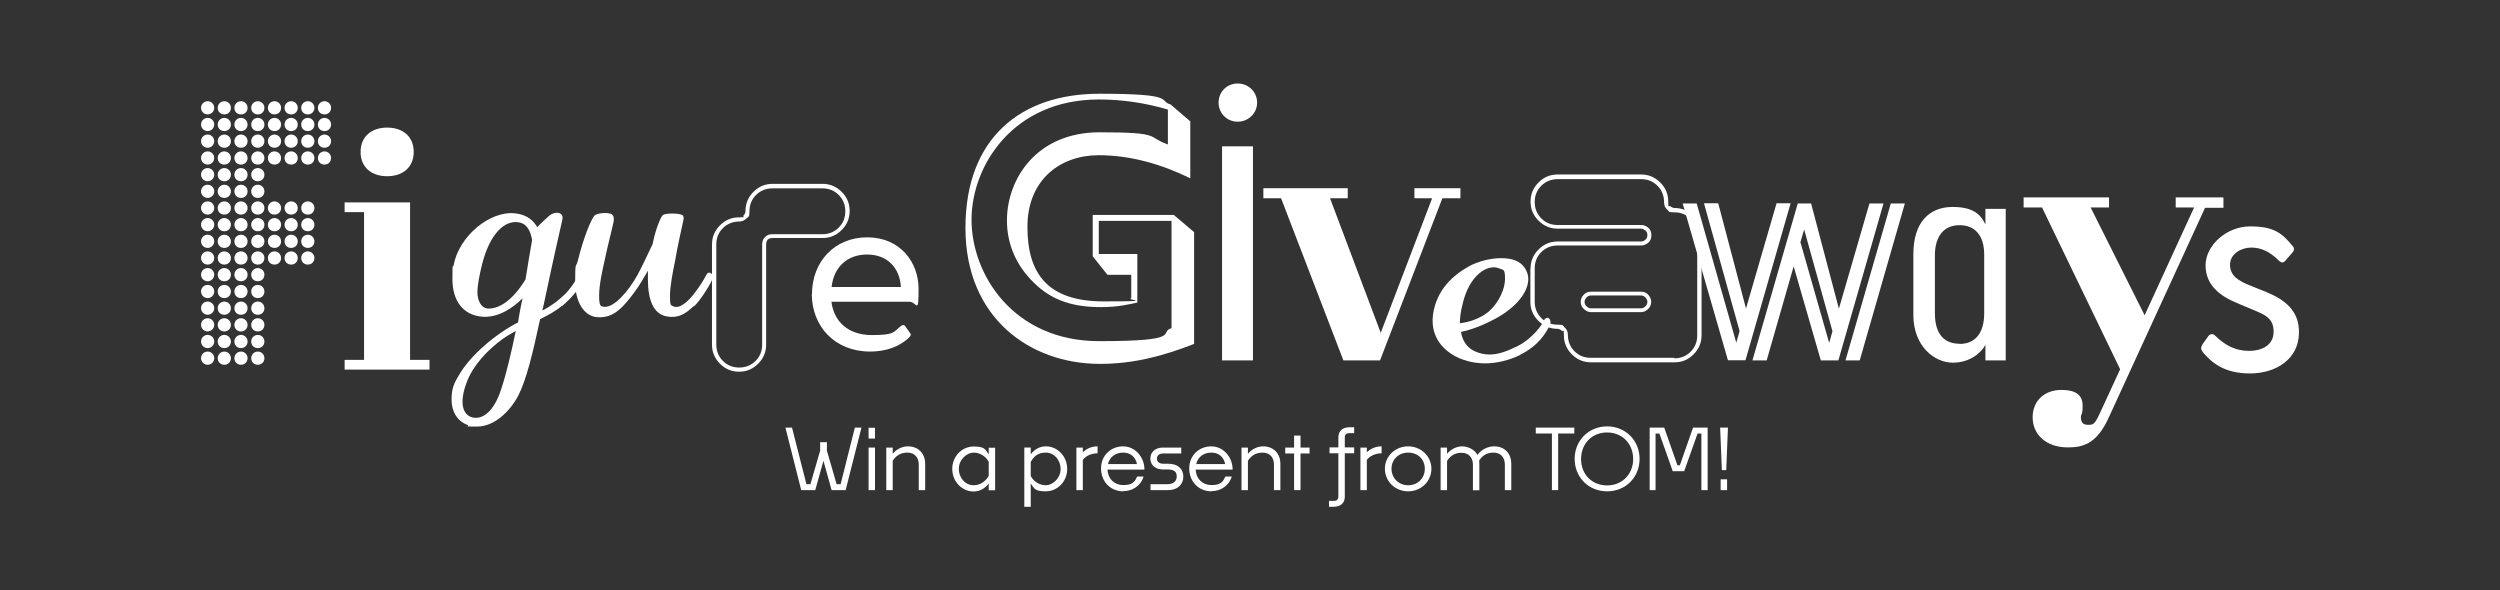
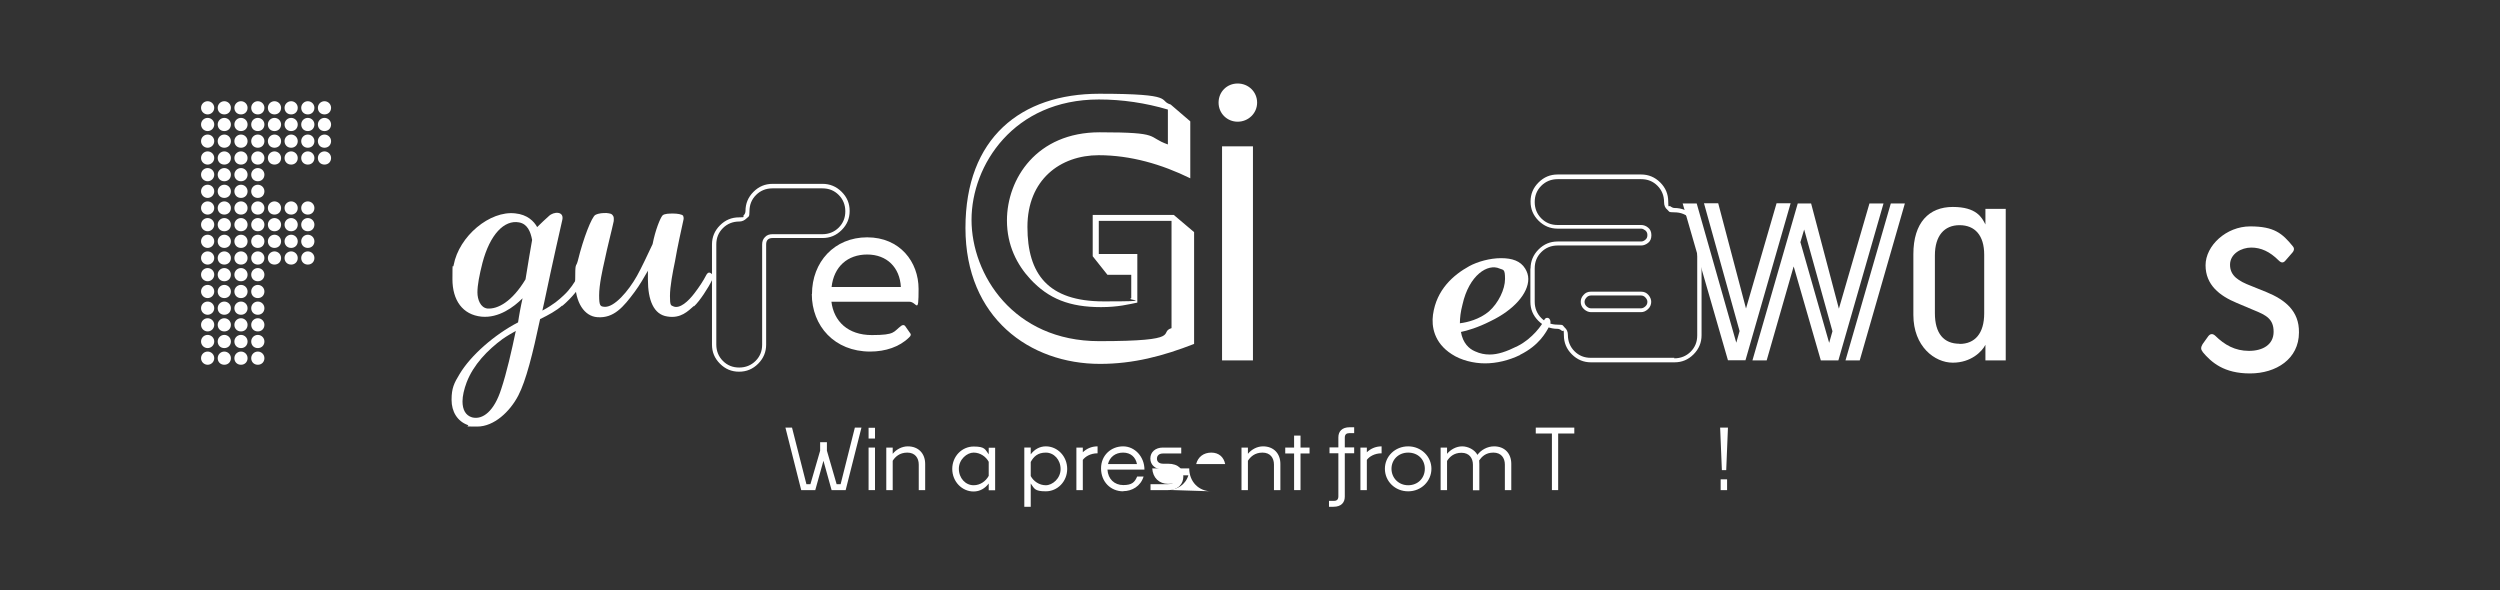
<svg xmlns="http://www.w3.org/2000/svg" id="_レイヤー_1" version="1.1" viewBox="0 0 1440 340">
  <rect x="0" y="0" width="1440" height="340" fill="#333333" stroke="none" />
  <defs>
    <style>
      .st0 {
        fill: #fff;
      }
    </style>
  </defs>
  <g>
    <path class="st0" d="M115.8,62.1c0-2.1,1.7-3.8,3.8-3.8s3.8,1.7,3.8,3.8-1.7,3.8-3.8,3.8-3.8-1.7-3.8-3.8ZM115.8,71.7c0-2.1,1.7-3.8,3.8-3.8s3.8,1.7,3.8,3.8-1.7,3.8-3.8,3.8-3.8-1.7-3.8-3.8ZM115.8,81.3c0-2.1,1.7-3.8,3.8-3.8s3.8,1.7,3.8,3.8-1.7,3.8-3.8,3.8-3.8-1.7-3.8-3.8ZM115.8,91c0-2.1,1.7-3.8,3.8-3.8s3.8,1.7,3.8,3.8-1.7,3.8-3.8,3.8-3.8-1.7-3.8-3.8ZM115.8,100.6c0-2.1,1.7-3.8,3.8-3.8s3.8,1.7,3.8,3.8-1.7,3.8-3.8,3.8-3.8-1.7-3.8-3.8ZM115.8,110.2c0-2.1,1.7-3.8,3.8-3.8s3.8,1.7,3.8,3.8-1.7,3.8-3.8,3.8-3.8-1.7-3.8-3.8ZM115.8,119.8c0-2.1,1.7-3.8,3.8-3.8s3.8,1.7,3.8,3.8-1.7,3.8-3.8,3.8-3.8-1.7-3.8-3.8ZM115.8,129.4c0-2.1,1.7-3.8,3.8-3.8s3.8,1.7,3.8,3.8-1.7,3.8-3.8,3.8-3.8-1.7-3.8-3.8ZM115.8,139c0-2.1,1.7-3.8,3.8-3.8s3.8,1.7,3.8,3.8-1.7,3.8-3.8,3.8-3.8-1.7-3.8-3.8ZM115.8,148.6c0-2.1,1.7-3.8,3.8-3.8s3.8,1.7,3.8,3.8-1.7,3.8-3.8,3.8-3.8-1.7-3.8-3.8ZM115.8,158.2c0-2.1,1.7-3.8,3.8-3.8s3.8,1.7,3.8,3.8-1.7,3.8-3.8,3.8-3.8-1.7-3.8-3.8ZM115.8,167.9c0-2.1,1.7-3.8,3.8-3.8s3.8,1.7,3.8,3.8-1.7,3.8-3.8,3.8-3.8-1.7-3.8-3.8ZM115.8,177.5c0-2.1,1.7-3.8,3.8-3.8s3.8,1.7,3.8,3.8-1.7,3.8-3.8,3.8-3.8-1.7-3.8-3.8ZM115.8,187.1c0-2.1,1.7-3.8,3.8-3.8s3.8,1.7,3.8,3.8-1.7,3.8-3.8,3.8-3.8-1.7-3.8-3.8ZM115.8,196.7c0-2.1,1.7-3.8,3.8-3.8s3.8,1.7,3.8,3.8-1.7,3.8-3.8,3.8-3.8-1.7-3.8-3.8ZM115.8,206.3c0-2.1,1.7-3.8,3.8-3.8s3.8,1.7,3.8,3.8-1.7,3.8-3.8,3.8-3.8-1.7-3.8-3.8ZM125.4,62.1c0-2.1,1.7-3.8,3.8-3.8s3.8,1.7,3.8,3.8-1.5,3.8-3.8,3.8-3.8-1.7-3.8-3.8ZM125.4,71.7c0-2.1,1.7-3.8,3.8-3.8s3.8,1.7,3.8,3.8-1.5,3.8-3.8,3.8-3.8-1.7-3.8-3.8ZM125.4,81.3c0-2.1,1.7-3.8,3.8-3.8s3.8,1.7,3.8,3.8-1.5,3.8-3.8,3.8-3.8-1.7-3.8-3.8ZM125.4,91c0-2.1,1.7-3.8,3.8-3.8s3.8,1.7,3.8,3.8-1.5,3.8-3.8,3.8-3.8-1.7-3.8-3.8ZM125.4,100.6c0-2.1,1.7-3.8,3.8-3.8s3.8,1.7,3.8,3.8-1.5,3.8-3.8,3.8-3.8-1.7-3.8-3.8ZM125.4,110.2c0-2.1,1.7-3.8,3.8-3.8s3.8,1.7,3.8,3.8-1.5,3.8-3.8,3.8-3.8-1.7-3.8-3.8ZM125.4,119.8c0-2.1,1.7-3.8,3.8-3.8s3.8,1.7,3.8,3.8-1.5,3.8-3.8,3.8-3.8-1.7-3.8-3.8ZM125.4,129.4c0-2.1,1.7-3.8,3.8-3.8s3.8,1.7,3.8,3.8-1.5,3.8-3.8,3.8-3.8-1.7-3.8-3.8ZM125.4,139c0-2.1,1.7-3.8,3.8-3.8s3.8,1.7,3.8,3.8-1.5,3.8-3.8,3.8-3.8-1.7-3.8-3.8ZM125.4,148.6c0-2.1,1.7-3.8,3.8-3.8s3.8,1.7,3.8,3.8-1.5,3.8-3.8,3.8-3.8-1.7-3.8-3.8ZM125.4,158.2c0-2.1,1.7-3.8,3.8-3.8s3.8,1.7,3.8,3.8-1.5,3.8-3.8,3.8-3.8-1.7-3.8-3.8ZM125.4,167.9c0-2.1,1.7-3.8,3.8-3.8s3.8,1.7,3.8,3.8-1.5,3.8-3.8,3.8-3.8-1.7-3.8-3.8ZM125.4,177.5c0-2.1,1.7-3.8,3.8-3.8s3.8,1.7,3.8,3.8-1.5,3.8-3.8,3.8-3.8-1.7-3.8-3.8ZM125.4,187.1c0-2.1,1.7-3.8,3.8-3.8s3.8,1.7,3.8,3.8-1.5,3.8-3.8,3.8-3.8-1.7-3.8-3.8ZM125.4,196.7c0-2.1,1.7-3.8,3.8-3.8s3.8,1.7,3.8,3.8-1.5,3.8-3.8,3.8-3.8-1.7-3.8-3.8ZM125.4,206.3c0-2.1,1.7-3.8,3.8-3.8s3.8,1.7,3.8,3.8-1.5,3.8-3.8,3.8-3.8-1.7-3.8-3.8ZM135,62.1c0-2.1,1.7-3.8,3.8-3.8s3.8,1.7,3.8,3.8-1.5,3.8-3.8,3.8-3.8-1.7-3.8-3.8ZM135,71.7c0-2.1,1.7-3.8,3.8-3.8s3.8,1.7,3.8,3.8-1.5,3.8-3.8,3.8-3.8-1.7-3.8-3.8ZM135,81.3c0-2.1,1.7-3.8,3.8-3.8s3.8,1.7,3.8,3.8-1.5,3.8-3.8,3.8-3.8-1.7-3.8-3.8ZM135,91c0-2.1,1.7-3.8,3.8-3.8s3.8,1.7,3.8,3.8-1.5,3.8-3.8,3.8-3.8-1.7-3.8-3.8ZM135,100.6c0-2.1,1.7-3.8,3.8-3.8s3.8,1.7,3.8,3.8-1.5,3.8-3.8,3.8-3.8-1.7-3.8-3.8ZM135,110.2c0-2.1,1.7-3.8,3.8-3.8s3.8,1.7,3.8,3.8-1.5,3.8-3.8,3.8-3.8-1.7-3.8-3.8ZM135,119.8c0-2.1,1.7-3.8,3.8-3.8s3.8,1.7,3.8,3.8-1.5,3.8-3.8,3.8-3.8-1.7-3.8-3.8ZM135,129.4c0-2.1,1.7-3.8,3.8-3.8s3.8,1.7,3.8,3.8-1.5,3.8-3.8,3.8-3.8-1.7-3.8-3.8ZM135,139c0-2.1,1.7-3.8,3.8-3.8s3.8,1.7,3.8,3.8-1.5,3.8-3.8,3.8-3.8-1.7-3.8-3.8ZM135,148.6c0-2.1,1.7-3.8,3.8-3.8s3.8,1.7,3.8,3.8-1.5,3.8-3.8,3.8-3.8-1.7-3.8-3.8ZM135,158.2c0-2.1,1.7-3.8,3.8-3.8s3.8,1.7,3.8,3.8-1.5,3.8-3.8,3.8-3.8-1.7-3.8-3.8ZM135,167.9c0-2.1,1.7-3.8,3.8-3.8s3.8,1.7,3.8,3.8-1.5,3.8-3.8,3.8-3.8-1.7-3.8-3.8ZM135,177.5c0-2.1,1.7-3.8,3.8-3.8s3.8,1.7,3.8,3.8-1.5,3.8-3.8,3.8-3.8-1.7-3.8-3.8ZM135,187.1c0-2.1,1.7-3.8,3.8-3.8s3.8,1.7,3.8,3.8-1.5,3.8-3.8,3.8-3.8-1.7-3.8-3.8ZM135,196.7c0-2.1,1.7-3.8,3.8-3.8s3.8,1.7,3.8,3.8-1.5,3.8-3.8,3.8-3.8-1.7-3.8-3.8ZM135,206.3c0-2.1,1.7-3.8,3.8-3.8s3.8,1.7,3.8,3.8-1.5,3.8-3.8,3.8-3.8-1.7-3.8-3.8ZM144.7,62.1c0-2.1,1.7-3.8,3.8-3.8s3.8,1.7,3.8,3.8-1.5,3.8-3.8,3.8-3.8-1.7-3.8-3.8ZM144.7,71.7c0-2.1,1.7-3.8,3.8-3.8s3.8,1.7,3.8,3.8-1.5,3.8-3.8,3.8-3.8-1.7-3.8-3.8ZM144.7,81.3c0-2.1,1.7-3.8,3.8-3.8s3.8,1.7,3.8,3.8-1.5,3.8-3.8,3.8-3.8-1.7-3.8-3.8ZM144.7,91c0-2.1,1.7-3.8,3.8-3.8s3.8,1.7,3.8,3.8-1.5,3.8-3.8,3.8-3.8-1.7-3.8-3.8ZM144.7,100.6c0-2.1,1.7-3.8,3.8-3.8s3.8,1.7,3.8,3.8-1.5,3.8-3.8,3.8-3.8-1.7-3.8-3.8ZM144.7,110.2c0-2.1,1.7-3.8,3.8-3.8s3.8,1.7,3.8,3.8-1.5,3.8-3.8,3.8-3.8-1.7-3.8-3.8ZM144.7,119.8c0-2.1,1.7-3.8,3.8-3.8s3.8,1.7,3.8,3.8-1.5,3.8-3.8,3.8-3.8-1.7-3.8-3.8ZM144.7,129.4c0-2.1,1.7-3.8,3.8-3.8s3.8,1.7,3.8,3.8-1.5,3.8-3.8,3.8-3.8-1.7-3.8-3.8ZM144.7,139c0-2.1,1.7-3.8,3.8-3.8s3.8,1.7,3.8,3.8-1.5,3.8-3.8,3.8-3.8-1.7-3.8-3.8ZM144.7,148.6c0-2.1,1.7-3.8,3.8-3.8s3.8,1.7,3.8,3.8-1.5,3.8-3.8,3.8-3.8-1.7-3.8-3.8ZM144.7,158.2c0-2.1,1.7-3.8,3.8-3.8s3.8,1.7,3.8,3.8-1.5,3.8-3.8,3.8-3.8-1.7-3.8-3.8ZM144.7,167.9c0-2.1,1.7-3.8,3.8-3.8s3.8,1.7,3.8,3.8-1.5,3.8-3.8,3.8-3.8-1.7-3.8-3.8ZM144.7,177.5c0-2.1,1.7-3.8,3.8-3.8s3.8,1.7,3.8,3.8-1.5,3.8-3.8,3.8-3.8-1.7-3.8-3.8ZM144.7,187.1c0-2.1,1.7-3.8,3.8-3.8s3.8,1.7,3.8,3.8-1.5,3.8-3.8,3.8-3.8-1.7-3.8-3.8ZM144.7,196.7c0-2.1,1.7-3.8,3.8-3.8s3.8,1.7,3.8,3.8-1.5,3.8-3.8,3.8-3.8-1.7-3.8-3.8ZM144.7,206.3c0-2.1,1.7-3.8,3.8-3.8s3.8,1.7,3.8,3.8-1.5,3.8-3.8,3.8-3.8-1.7-3.8-3.8ZM154.3,62.1c0-2.1,1.7-3.8,3.8-3.8s3.8,1.7,3.8,3.8-1.5,3.8-3.8,3.8-3.8-1.7-3.8-3.8ZM154.3,71.7c0-2.1,1.7-3.8,3.8-3.8s3.8,1.7,3.8,3.8-1.5,3.8-3.8,3.8-3.8-1.7-3.8-3.8ZM154.3,81.3c0-2.1,1.7-3.8,3.8-3.8s3.8,1.7,3.8,3.8-1.5,3.8-3.8,3.8-3.8-1.7-3.8-3.8ZM154.3,91c0-2.1,1.7-3.8,3.8-3.8s3.8,1.7,3.8,3.8-1.5,3.8-3.8,3.8-3.8-1.7-3.8-3.8ZM154.3,119.8c0-2.1,1.7-3.8,3.8-3.8s3.8,1.7,3.8,3.8-1.5,3.8-3.8,3.8-3.8-1.7-3.8-3.8ZM154.3,129.4c0-2.1,1.7-3.8,3.8-3.8s3.8,1.7,3.8,3.8-1.5,3.8-3.8,3.8-3.8-1.7-3.8-3.8ZM154.3,139c0-2.1,1.7-3.8,3.8-3.8s3.8,1.7,3.8,3.8-1.5,3.8-3.8,3.8-3.8-1.7-3.8-3.8ZM154.3,148.6c0-2.1,1.7-3.8,3.8-3.8s3.8,1.7,3.8,3.8-1.5,3.8-3.8,3.8-3.8-1.7-3.8-3.8ZM163.9,62.1c0-2.1,1.7-3.8,3.8-3.8s3.8,1.7,3.8,3.8-1.5,3.8-3.8,3.8-3.8-1.7-3.8-3.8ZM163.9,71.7c0-2.1,1.7-3.8,3.8-3.8s3.8,1.7,3.8,3.8-1.5,3.8-3.8,3.8-3.8-1.7-3.8-3.8ZM163.9,81.3c0-2.1,1.7-3.8,3.8-3.8s3.8,1.7,3.8,3.8-1.5,3.8-3.8,3.8-3.8-1.7-3.8-3.8ZM163.9,91c0-2.1,1.7-3.8,3.8-3.8s3.8,1.7,3.8,3.8-1.5,3.8-3.8,3.8-3.8-1.7-3.8-3.8ZM163.9,119.8c0-2.1,1.7-3.8,3.8-3.8s3.8,1.7,3.8,3.8-1.5,3.8-3.8,3.8-3.8-1.7-3.8-3.8ZM163.9,129.4c0-2.1,1.7-3.8,3.8-3.8s3.8,1.7,3.8,3.8-1.5,3.8-3.8,3.8-3.8-1.7-3.8-3.8ZM163.9,139c0-2.1,1.7-3.8,3.8-3.8s3.8,1.7,3.8,3.8-1.5,3.8-3.8,3.8-3.8-1.7-3.8-3.8ZM163.9,148.6c0-2.1,1.7-3.8,3.8-3.8s3.8,1.7,3.8,3.8-1.5,3.8-3.8,3.8-3.8-1.7-3.8-3.8ZM173.5,62.1c0-2.1,1.7-3.8,3.8-3.8s3.8,1.7,3.8,3.8-1.5,3.8-3.8,3.8-3.8-1.7-3.8-3.8ZM173.5,71.7c0-2.1,1.7-3.8,3.8-3.8s3.8,1.7,3.8,3.8-1.5,3.8-3.8,3.8-3.8-1.7-3.8-3.8ZM173.5,81.3c0-2.1,1.7-3.8,3.8-3.8s3.8,1.7,3.8,3.8-1.5,3.8-3.8,3.8-3.8-1.7-3.8-3.8ZM173.5,91c0-2.1,1.7-3.8,3.8-3.8s3.8,1.7,3.8,3.8-1.5,3.8-3.8,3.8-3.8-1.7-3.8-3.8ZM173.5,119.8c0-2.1,1.7-3.8,3.8-3.8s3.8,1.7,3.8,3.8-1.5,3.8-3.8,3.8-3.8-1.7-3.8-3.8ZM173.5,129.4c0-2.1,1.7-3.8,3.8-3.8s3.8,1.7,3.8,3.8-1.5,3.8-3.8,3.8-3.8-1.7-3.8-3.8ZM173.5,139c0-2.1,1.7-3.8,3.8-3.8s3.8,1.7,3.8,3.8-1.5,3.8-3.8,3.8-3.8-1.7-3.8-3.8ZM173.5,148.6c0-2.1,1.7-3.8,3.8-3.8s3.8,1.7,3.8,3.8-1.5,3.8-3.8,3.8-3.8-1.7-3.8-3.8ZM183.1,62.1c0-2.1,1.7-3.8,3.8-3.8s3.8,1.7,3.8,3.8-1.5,3.8-3.8,3.8-3.8-1.7-3.8-3.8ZM183.1,71.7c0-2.1,1.7-3.8,3.8-3.8s3.8,1.7,3.8,3.8-1.5,3.8-3.8,3.8-3.8-1.7-3.8-3.8ZM183.1,81.3c0-2.1,1.7-3.8,3.8-3.8s3.8,1.7,3.8,3.8-1.5,3.8-3.8,3.8-3.8-1.7-3.8-3.8ZM183.1,91c0-2.1,1.7-3.8,3.8-3.8s3.8,1.7,3.8,3.8-1.5,3.8-3.8,3.8-3.8-1.7-3.8-3.8Z" />
-     <path class="st0" d="M198.5,207.3h11.2v-85.1h-11.2v-5.6h37.7v90.7h11.2v5.6h-48.9v-5.6ZM207.7,87.5c0-8.8,6.2-14,15.3-14s15.3,5.2,15.3,14-6.2,14-15.3,14-15.3-5.2-15.3-14Z" />
    <path class="st0" d="M323.7,176.1c-3.3,2.9-7.7,5.3-12.6,7.7-4.2,19.8-8.1,35.5-12.6,44.1-4.8,9.2-13.9,17.8-23.6,17.8s-3.7-.2-5.5-.9c-6-2.2-9.3-7.7-9.3-14.5s1.5-9.7,4.6-14.8c6.4-10.8,20.3-22.9,33.7-29.8.4-2.4.7-4.6,1.1-6.6.5-2.4.9-4.9,1.5-7.3-5.1,5.1-13.7,11.5-23.6,10.6-11-1.1-16.8-9.5-16.8-21.6s.2-5.3.7-8.1c3.1-16.7,20.9-31.5,35.5-29.8,7,.7,10.8,4.6,12.6,7.9,2.2-2.2,5.1-4.9,6.8-6.4,2.7-2.6,8.8-2.9,7.7,2.2-1.1,4.9-5.3,23.1-10.4,47.4-.4,1.6-.7,3.3-1.1,4.9,6.8-3.7,9.5-6.2,12.3-8.8,3.8-3.5,6.2-7.5,7.7-10.1,1.3-2.6,5.1-1.6,3.3,2.2-2,3.8-6,9-11.7,13.9ZM289.7,195.1c-9,6.6-17,15-20.9,25.1-1.5,4-2.4,7.9-2.4,11,0,4.8,1.8,8.1,5.5,9.2,6.2,1.6,12.8-3.7,16.8-16.3,3.1-9.3,6-22,8.4-33.5-2.6,1.5-5.1,2.9-7.5,4.6ZM299,128.1c-8.6-1.6-16.8,7-21.1,23.3-1.8,7.1-2.9,12.8-2.9,17s1.8,8.8,5.7,9.3c6,.5,14.3-4,22-16.8,1.6-9.7,2.9-17.9,3.8-22.7-.9-4.8-2.7-9.2-7.5-10.1Z" />
    <path class="st0" d="M399.6,176.3c-3.3,2.9-7.5,7.3-15.2,6-7.9-1.1-11.2-9.5-11.2-21.2s0-3.5.2-5.5c-2.2,3.8-4.9,8.6-7.9,12.6-6.4,8.6-11.9,15.2-21.4,14.5-7.5-.5-12.8-8.4-12.8-20.5s.4-7.7,1.5-11.9c3.3-13.5,8.1-25.4,10.1-26.5,2.2-1.1,4.4-1.1,6.4-1.1,1.5.2,3.1.2,3.8,1.6.5.5.5,1.6.4,3.1-.9,4.4-3.7,15-5.3,22.9-1.1,4.8-3.1,13.7-3.1,19.8s.7,6.4,2.9,6.6c5.7.7,14.1-9.2,18.9-17.8,2.7-4.8,6.2-12.4,9-18.3,1.6-8.2,4.4-15,5.7-16.5,1.1-1.1,4-1.1,6.2-1.1s5.1.4,5.7,1.3c.2.5.4,1.3.2,2.2-1.1,5.1-3.5,15.7-4.9,24-1.3,6.2-2.9,14.5-2.9,20s.5,5.3,1.8,5.9c3.8,1.8,8.8-2.9,12.3-7.5,2.7-3.5,5.3-7.5,6.6-10.1s2.4-1.8,3.3-1.1c.7.5,1.1,1.8.2,3.7-2,4.2-7.1,12.1-10.3,15Z" />
    <path class="st0" d="M410.1,140.8c0-4.2,1.5-7.9,4.6-11,3.1-3.1,6.7-4.6,11-4.6s1.9-.4,2.6-1.1c.7-.7,1.1-1.6,1.1-2.6,0-4.2,1.5-7.9,4.6-11,3.1-3.1,6.7-4.6,11-4.6h28.8c4.2,0,7.9,1.5,11,4.6,3.1,3.1,4.6,6.7,4.6,11s-1.5,7.9-4.6,11c-3.1,3.1-6.7,4.6-11,4.6h-28.8c-2.4,0-3.7,1.2-3.7,3.7v57.7c0,4.2-1.5,7.9-4.6,11-3.1,3.1-6.7,4.6-11,4.6s-7.9-1.5-11-4.6c-3.1-3.1-4.6-6.7-4.6-11v-57.7ZM439,140.8c0-1.7.5-3.1,1.6-4.2,1.1-1.2,2.5-1.7,4.3-1.7h28.8c3.7,0,6.9-1.3,9.4-3.8,2.6-2.6,3.8-5.7,3.8-9.4s-1.3-6.9-3.8-9.4c-2.6-2.6-5.7-3.8-9.4-3.8h-28.8c-3.7,0-6.9,1.3-9.4,3.8-2.6,2.6-3.8,5.7-3.8,9.4s-.6,2.9-1.7,4.1c-1.2,1.2-2.6,1.8-4.2,1.8-3.7,0-6.9,1.3-9.4,3.8-2.6,2.6-3.8,5.7-3.8,9.4v57.7c0,3.7,1.3,6.9,3.8,9.4,2.6,2.6,5.7,3.8,9.4,3.8s6.9-1.3,9.4-3.8c2.6-2.6,3.8-5.7,3.8-9.4v-57.7Z" />
    <path class="st0" d="M467.7,169.4c0-18.5,12.9-32.7,31.8-32.7s29.6,14.2,29.6,29.7-1,7.4-5.3,7.4h-44.9c1.4,11.3,9.5,19.2,23.3,19.2s12.2-1.9,17-5.4c.8-.5,1.5-.5,2.1.1l2.8,4c.9,1,.5,1.8-.5,2.7-5.5,5.4-13.6,8.1-22.4,8.1-20.5,0-33.6-14.7-33.6-33.2ZM518.9,165.3c-.6-11.3-8.1-18.7-19.4-18.7s-19.2,7-20.5,18.7h39.9Z" />
    <path class="st0" d="M632.9,89.4c-22.2,0-41.1,14.1-41.1,41.3s11.9,42.9,43.9,42.9,11.9-.8,15.9-1.8v-13.5h-13.7l-8.5-10.7v-23.8h46.7l11.7,9.9v64.4c-17.9,7-35,11.5-54.2,11.5-40.3,0-77.5-26.4-77.5-78.3s32-77.3,77.1-77.3,33.6,4,41.1,6.2l11.3,9.7v32.8c-16.5-8.1-34.4-13.3-52.8-13.3ZM632.9,57.3c-49.1,0-73.3,37.9-73.3,69.3s24,69.9,73.5,69.9,33.8-5,41.7-7.5v-61.8h-41.9v19.1h22.2v28c-5,1-11.1,2.6-20.9,2.6-18.1,0-30.2-4.8-40.7-16.1-7.7-8.3-13.5-19.5-13.5-33.8,0-24,17.1-50.8,53.4-50.8s26.8,2.6,39.3,7v-20.1c-12.9-3.8-26.2-5.8-39.7-5.8Z" />
    <path class="st0" d="M712.9,48.1c6.2,0,11.2,4.8,11.2,11s-5.1,11-11.2,11-11-4.8-11-11,4.8-11,11-11ZM703.9,84.3h17.8v123.3h-17.8v-123.3Z" />
-     <path class="st0" d="M841.2,108.4v5.8h-10.4l-35.9,93.4h-21.1l-35.9-93.4h-10.2v-5.8h48.6v5.8h-10.2l29.2,77.5,29.6-77.5h-10.2v-5.8h26.5Z" />
    <path class="st0" d="M875.5,204.5c-6.4,3.1-13.5,4.8-20.1,4.8s-13.9-1.8-19.2-5.3c-10.3-6.6-11.7-16.1-10.8-22.7,2-14.5,11.7-22.9,20.9-28,4.8-2.6,11.9-4.6,18.3-4.6s11.2,1.6,13.9,6c1.1,1.8,1.8,3.8,1.8,6,0,8.2-8.2,17.8-21.8,24.3-7.3,3.7-13.5,5.5-17,6.2,1.1,6.4,4.6,9.7,8.2,11.2,2.9,1.3,5.5,1.8,8.4,1.8,4.6,0,9.5-1.6,16.1-4.9,8.4-4.2,14.3-12.4,15.4-15.2.7-1.3,2.2-1.3,2.9-.4s.9,2.4,0,4c-2,3.8-5.9,11.2-17,16.7ZM842.4,175.4c-1.1,4.2-1.5,7.7-1.5,10.8,4.2-.5,11.2-2.2,16.7-6.8,5.5-4.8,9.3-12.8,9.3-18.7s-.9-5.1-3.1-6c-6.8-3.1-17.6,3.7-21.4,20.7Z" />
    <path class="st0" d="M881.6,154.7c0-4.2,1.5-7.9,4.6-11s6.7-4.6,11-4.6h48.1c.8,0,1.6-.3,2.4-1,.8-.6,1.2-1.5,1.2-2.7s-.4-2-1.2-2.7c-.8-.6-1.6-1-2.4-1h-48.1c-4.2,0-7.9-1.5-11-4.6s-4.6-6.7-4.6-11,1.5-7.9,4.6-11,6.7-4.6,11-4.6h48.1c4.2,0,7.9,1.5,11,4.6,3.1,3.1,4.6,6.7,4.6,11s.4,2.1,1.2,2.7c.8.6,1.6,1,2.4,1,4.2,0,7.9,1.5,11,4.6,3.1,3.1,4.6,6.7,4.6,11v57.7c0,4.2-1.5,7.9-4.6,11-3.1,3.1-6.7,4.6-11,4.6h-48.1c-4.2,0-7.9-1.5-11-4.6s-4.6-6.7-4.6-11-.4-1.9-1.2-2.6c-.8-.7-1.6-1.1-2.5-1.1-4.2,0-7.9-1.5-11-4.6s-4.6-6.7-4.6-11v-19.2ZM964.4,206.4c3.7,0,6.9-1.3,9.4-3.8,2.6-2.6,3.8-5.7,3.8-9.4v-57.7c0-3.7-1.3-6.9-3.8-9.4-2.6-2.6-5.7-3.8-9.4-3.8s-2.8-.5-4-1.5c-1.3-1-1.9-2.5-1.9-4.4,0-3.7-1.3-6.9-3.8-9.4-2.6-2.6-5.7-3.8-9.4-3.8h-48.1c-3.7,0-6.9,1.3-9.4,3.8-2.6,2.6-3.8,5.7-3.8,9.4s1.3,6.9,3.8,9.4c2.6,2.6,5.7,3.8,9.4,3.8h48.1c1.4,0,2.8.5,4,1.5,1.3,1,1.9,2.5,1.9,4.4s-.6,3.4-1.9,4.4c-1.3,1-2.6,1.5-4,1.5h-48.1c-3.7,0-6.9,1.3-9.4,3.8-2.6,2.6-3.8,5.7-3.8,9.4v19.2c0,3.7,1.3,6.9,3.8,9.4,2.6,2.6,5.7,3.8,9.4,3.8s2.8.5,4,1.6c1.3,1.1,1.9,2.5,1.9,4.3,0,3.7,1.3,6.9,3.8,9.4,2.6,2.6,5.7,3.8,9.4,3.8h48.1ZM945.2,168c1.8,0,3.2.6,4.3,1.9,1.1,1.3,1.6,2.6,1.6,4s-.6,3.1-1.9,4.2c-1.3,1.2-2.6,1.7-4,1.7h-28.8c-1.4,0-2.8-.6-4-1.7-1.3-1.2-1.9-2.6-1.9-4.2s.5-2.8,1.6-4c1.1-1.3,2.5-1.9,4.3-1.9h28.8ZM945.2,177.6c.9,0,1.7-.4,2.5-1.1.8-.7,1.2-1.6,1.2-2.6s-.4-1.7-1.1-2.5c-.7-.8-1.6-1.2-2.6-1.2h-28.8c-1,0-1.9.4-2.6,1.2-.7.8-1.1,1.6-1.1,2.5s.4,1.9,1.2,2.6c.8.7,1.6,1.1,2.5,1.1h28.8Z" />
    <path class="st0" d="M969.1,117.2h8.2l22.8,80.2,1.9-6.7-20.5-73.6h8.2l16,60.6,17.6-60.6h8.1l-26,90.4h-10.1l-26.1-90.4ZM1033.1,153.6l-15.5,54h-8.2l26.1-90.4h7.7l16,60.6,17.6-60.6h8.1l-26,90.4h-10.1l-15.6-54ZM1037.1,139.7l16.5,57.8,1.9-6.7-16.3-58.6-2.2,7.4ZM1071.2,207.6h-8.2l26.1-90.4h8.1l-26,90.4Z" />
    <path class="st0" d="M1102.1,181.3v-34.9c0-18.2,9-27.2,22.7-27.2s16.8,6.1,18.8,10.1v-9h11.7v87.3h-11.7v-9c-2,4-8.4,10.3-18.8,10.3s-22.7-9.3-22.7-27.5ZM1128.7,198.1c8.9,0,14.2-6.1,14.2-17.6v-33.8c0-11.2-5.4-17-14.2-17s-14.2,6.1-14.2,17.4v33.3c0,11.7,5.1,17.6,14.2,17.6Z" />
-     <path class="st0" d="M1280.7,113.9v5.8h-10.6l-55.6,121.1c-6.9,15-14.8,16.9-23.5,16.9-12.5,0-20.2-7.5-20.2-17.3s7.1-15.8,16.5-15.8,12.3,3.7,12.3,9.2-1,4.6-1,6.3c0,2.9,1,4.6,4,4.6s3.8,0,6.7-6.2l11.9-25.8-45-93.2h-10.6v-5.8h49.2v5.8h-10.6l31.1,62.1,28.5-62.1h-10.6v-5.8h27.1Z" />
    <path class="st0" d="M1268.7,202.5c-1.2-1.3-1-2.6,0-4.3l3.3-4.6c1.2-1.5,2.6-1.5,4-.2,5.4,5.3,11.4,8.7,19.4,8.7s14.2-3.6,14.2-11-4.3-9.6-11.5-12.5l-9.7-4.1c-9.9-4.1-18-10.4-18-21.7s11.9-22.4,25.7-22.4,18.5,4,24.6,11.5c1,1.2.7,2.5-.2,3.5l-4,4.6c-1.3,1.6-2.5,1.5-4,0-5.1-5.1-10.2-7.4-15.8-7.4s-12.2,3.5-12.2,9.9,4.9,9.4,12.2,12.2l8.9,3.6c10.4,4.3,18.8,10.7,18.6,23.2,0,15.3-13.2,23.6-28.2,23.6s-22.2-6.3-27.4-12.5Z" />
  </g>
  <g>
    <path class="st0" d="M474.3,265.4l-4.7,16.9h-8.1l-9.1-36h3.8l8.3,32.6h2.3l5.6-19.3v-4.9h3.9v4.9l5.6,19.3h2.3l8.2-32.6h3.8l-9.1,36h-8.1l-4.7-16.9Z" />
    <path class="st0" d="M500.3,252.6v-6.2h3.7v6.2h-3.7ZM500.3,282.3v-24.5h3.7v24.5h-3.7Z" />
    <path class="st0" d="M514.2,265.4v16.9h-3.7v-24.5h3.7v3.6c2.1-2.6,5.4-4.3,8.7-4.3,6.2,0,10,4.2,10,10.1v15.1h-3.7v-14.7c0-3.8-2.1-6.9-6.6-6.9s-7,2.5-8.4,4.7Z" />
    <path class="st0" d="M569.5,278.5c-2.1,2.8-5.1,4.6-8.7,4.6-6.7,0-12.3-5.7-12.3-13s5.6-12.9,12.3-12.9,6.6,1.7,8.7,4.5v-3.8h3.7v24.5h-3.7v-3.8ZM560.8,279.5c3.8,0,7-2.3,8.7-5.4v-8.1c-1.6-3-4.9-5.3-8.7-5.3s-8.5,3.9-8.5,9.3,3.8,9.5,8.5,9.5Z" />
    <path class="st0" d="M593.7,278.6v13.3h-3.7v-34.1h3.7v3.9c2.1-2.8,5.1-4.6,8.7-4.6,6.7,0,12.3,5.7,12.3,13s-5.6,12.9-12.3,12.9-6.6-1.7-8.7-4.5ZM593.7,266.1v8.1c1.6,3,4.9,5.3,8.7,5.3s8.5-3.9,8.5-9.3-3.8-9.5-8.5-9.5-7,2.3-8.7,5.4Z" />
    <path class="st0" d="M623.7,265v17.3h-3.7v-24.5h3.7v2.7c2-1.9,4.8-3.4,8.5-3.4v4c-4.2,0-7.2,2-8.5,3.8Z" />
    <path class="st0" d="M647,283c-7.3,0-12.8-5.5-12.8-13.2s5.9-12.7,12.7-12.7,12.3,6,12.3,13.4h-21.3c.3,5.4,4,8.9,9.1,8.9s6.6-1.7,8-4.9h3.7c-1.7,5.6-6.7,8.4-11.7,8.4ZM638.2,267.3h16.7c-.8-4-3.6-6.6-8-6.6s-7.7,2.5-8.7,6.6Z" />
    <path class="st0" d="M662.7,282.3v-3.4h9.7c3.9,0,5.4-2.1,5.4-4.5s-1.2-4-5.3-4h-2.7c-4.2,0-7.2-2.5-7.2-6.3s3-6.3,7.2-6.3h10.6v3.4h-10.4c-2.5,0-3.6,1.3-3.6,3s1.2,2.9,3.6,2.9h2.8c6.1,0,8.8,3.4,8.8,7.4s-2.7,7.8-8.9,7.8h-10Z" />
-     <path class="st0" d="M697.8,283c-7.3,0-12.8-5.5-12.8-13.2s5.9-12.7,12.7-12.7,12.3,6,12.3,13.4h-21.3c.3,5.4,4,8.9,9.1,8.9s6.6-1.7,8-4.9h3.7c-1.7,5.6-6.7,8.4-11.7,8.4ZM689,267.3h16.7c-.8-4-3.6-6.6-8-6.6s-7.7,2.5-8.7,6.6Z" />
+     <path class="st0" d="M697.8,283c-7.3,0-12.8-5.5-12.8-13.2h-21.3c.3,5.4,4,8.9,9.1,8.9s6.6-1.7,8-4.9h3.7c-1.7,5.6-6.7,8.4-11.7,8.4ZM689,267.3h16.7c-.8-4-3.6-6.6-8-6.6s-7.7,2.5-8.7,6.6Z" />
    <path class="st0" d="M718.8,265.4v16.9h-3.7v-24.5h3.7v3.6c2.1-2.6,5.4-4.3,8.7-4.3,6.2,0,10,4.2,10,10.1v15.1h-3.7v-14.7c0-3.8-2.1-6.9-6.6-6.9s-7,2.5-8.4,4.7Z" />
    <path class="st0" d="M749.1,261.2v21.1h-3.7v-21.1h-5.1v-3.4h5.1v-6.9h3.7v6.9h5.2v3.4h-5.2Z" />
    <path class="st0" d="M765.5,291.9v-3.4h2.9c1.6,0,2.5-.8,2.5-2.6v-24.8h-5.1v-3.4h5.1v-5.8c0-3.4,2.1-5.8,6.5-5.8h2.6v3.4h-2.9c-1.6,0-2.5.8-2.5,2.6v5.6h5.4v3.4h-5.4v25c0,3.4-2.1,5.8-6.5,5.8h-2.6Z" />
    <path class="st0" d="M787.3,265v17.3h-3.7v-24.5h3.7v2.7c2-1.9,4.8-3.4,8.5-3.4v4c-4.2,0-7.2,2-8.5,3.8Z" />
    <path class="st0" d="M811.1,283c-7.6,0-13.4-5.8-13.4-13s5.9-12.9,13.4-12.9,13.4,5.8,13.4,12.9-5.8,13-13.4,13ZM811.1,279.5c5.6,0,9.6-4.1,9.6-9.5s-4-9.3-9.6-9.3-9.6,4.1-9.6,9.3,4,9.5,9.6,9.5Z" />
    <path class="st0" d="M833.5,265.4v16.9h-3.7v-24.5h3.7v3.6c2.1-2.5,5.3-4.3,8.7-4.3s7.2,1.9,8.8,4.9c2.1-2.9,5.8-4.9,9.6-4.9,6.2,0,9.9,4.2,9.9,10.1v15.1h-3.7v-14.7c0-3.8-2.1-6.9-6.6-6.9s-6.7,2.4-8.2,4.5c0,.7.1,1.3.1,2.1v15.1h-3.7v-14.7c0-3.8-2.1-6.9-6.6-6.9s-6.9,2.5-8.3,4.7Z" />
    <path class="st0" d="M893.9,282.3v-32.6h-9.3v-3.4h22.2v3.4h-9.3v32.6h-3.6Z" />
-     <path class="st0" d="M925.7,283c-10.8,0-18.7-8.2-18.7-18.7s8-18.7,18.7-18.7,18.7,8.2,18.7,18.7-7.9,18.7-18.7,18.7ZM925.7,279.6c8.7,0,15-6.5,15-15.2s-6.2-15.3-15-15.3-15,6.5-15,15.3,6.2,15.2,15,15.2Z" />
-     <path class="st0" d="M950.2,282.3v-36h8.4l7.6,21.7h1.4l7.6-21.7h8.4v36h-3.6v-32.6h-2.2l-7.7,21.7h-6.6l-7.7-21.7h-2.2v32.6h-3.6Z" />
    <path class="st0" d="M991.8,270.8l-1-24.5h4.5l-1,24.5h-2.5ZM991.1,282.3v-6.2h3.7v6.2h-3.7Z" />
  </g>
</svg>